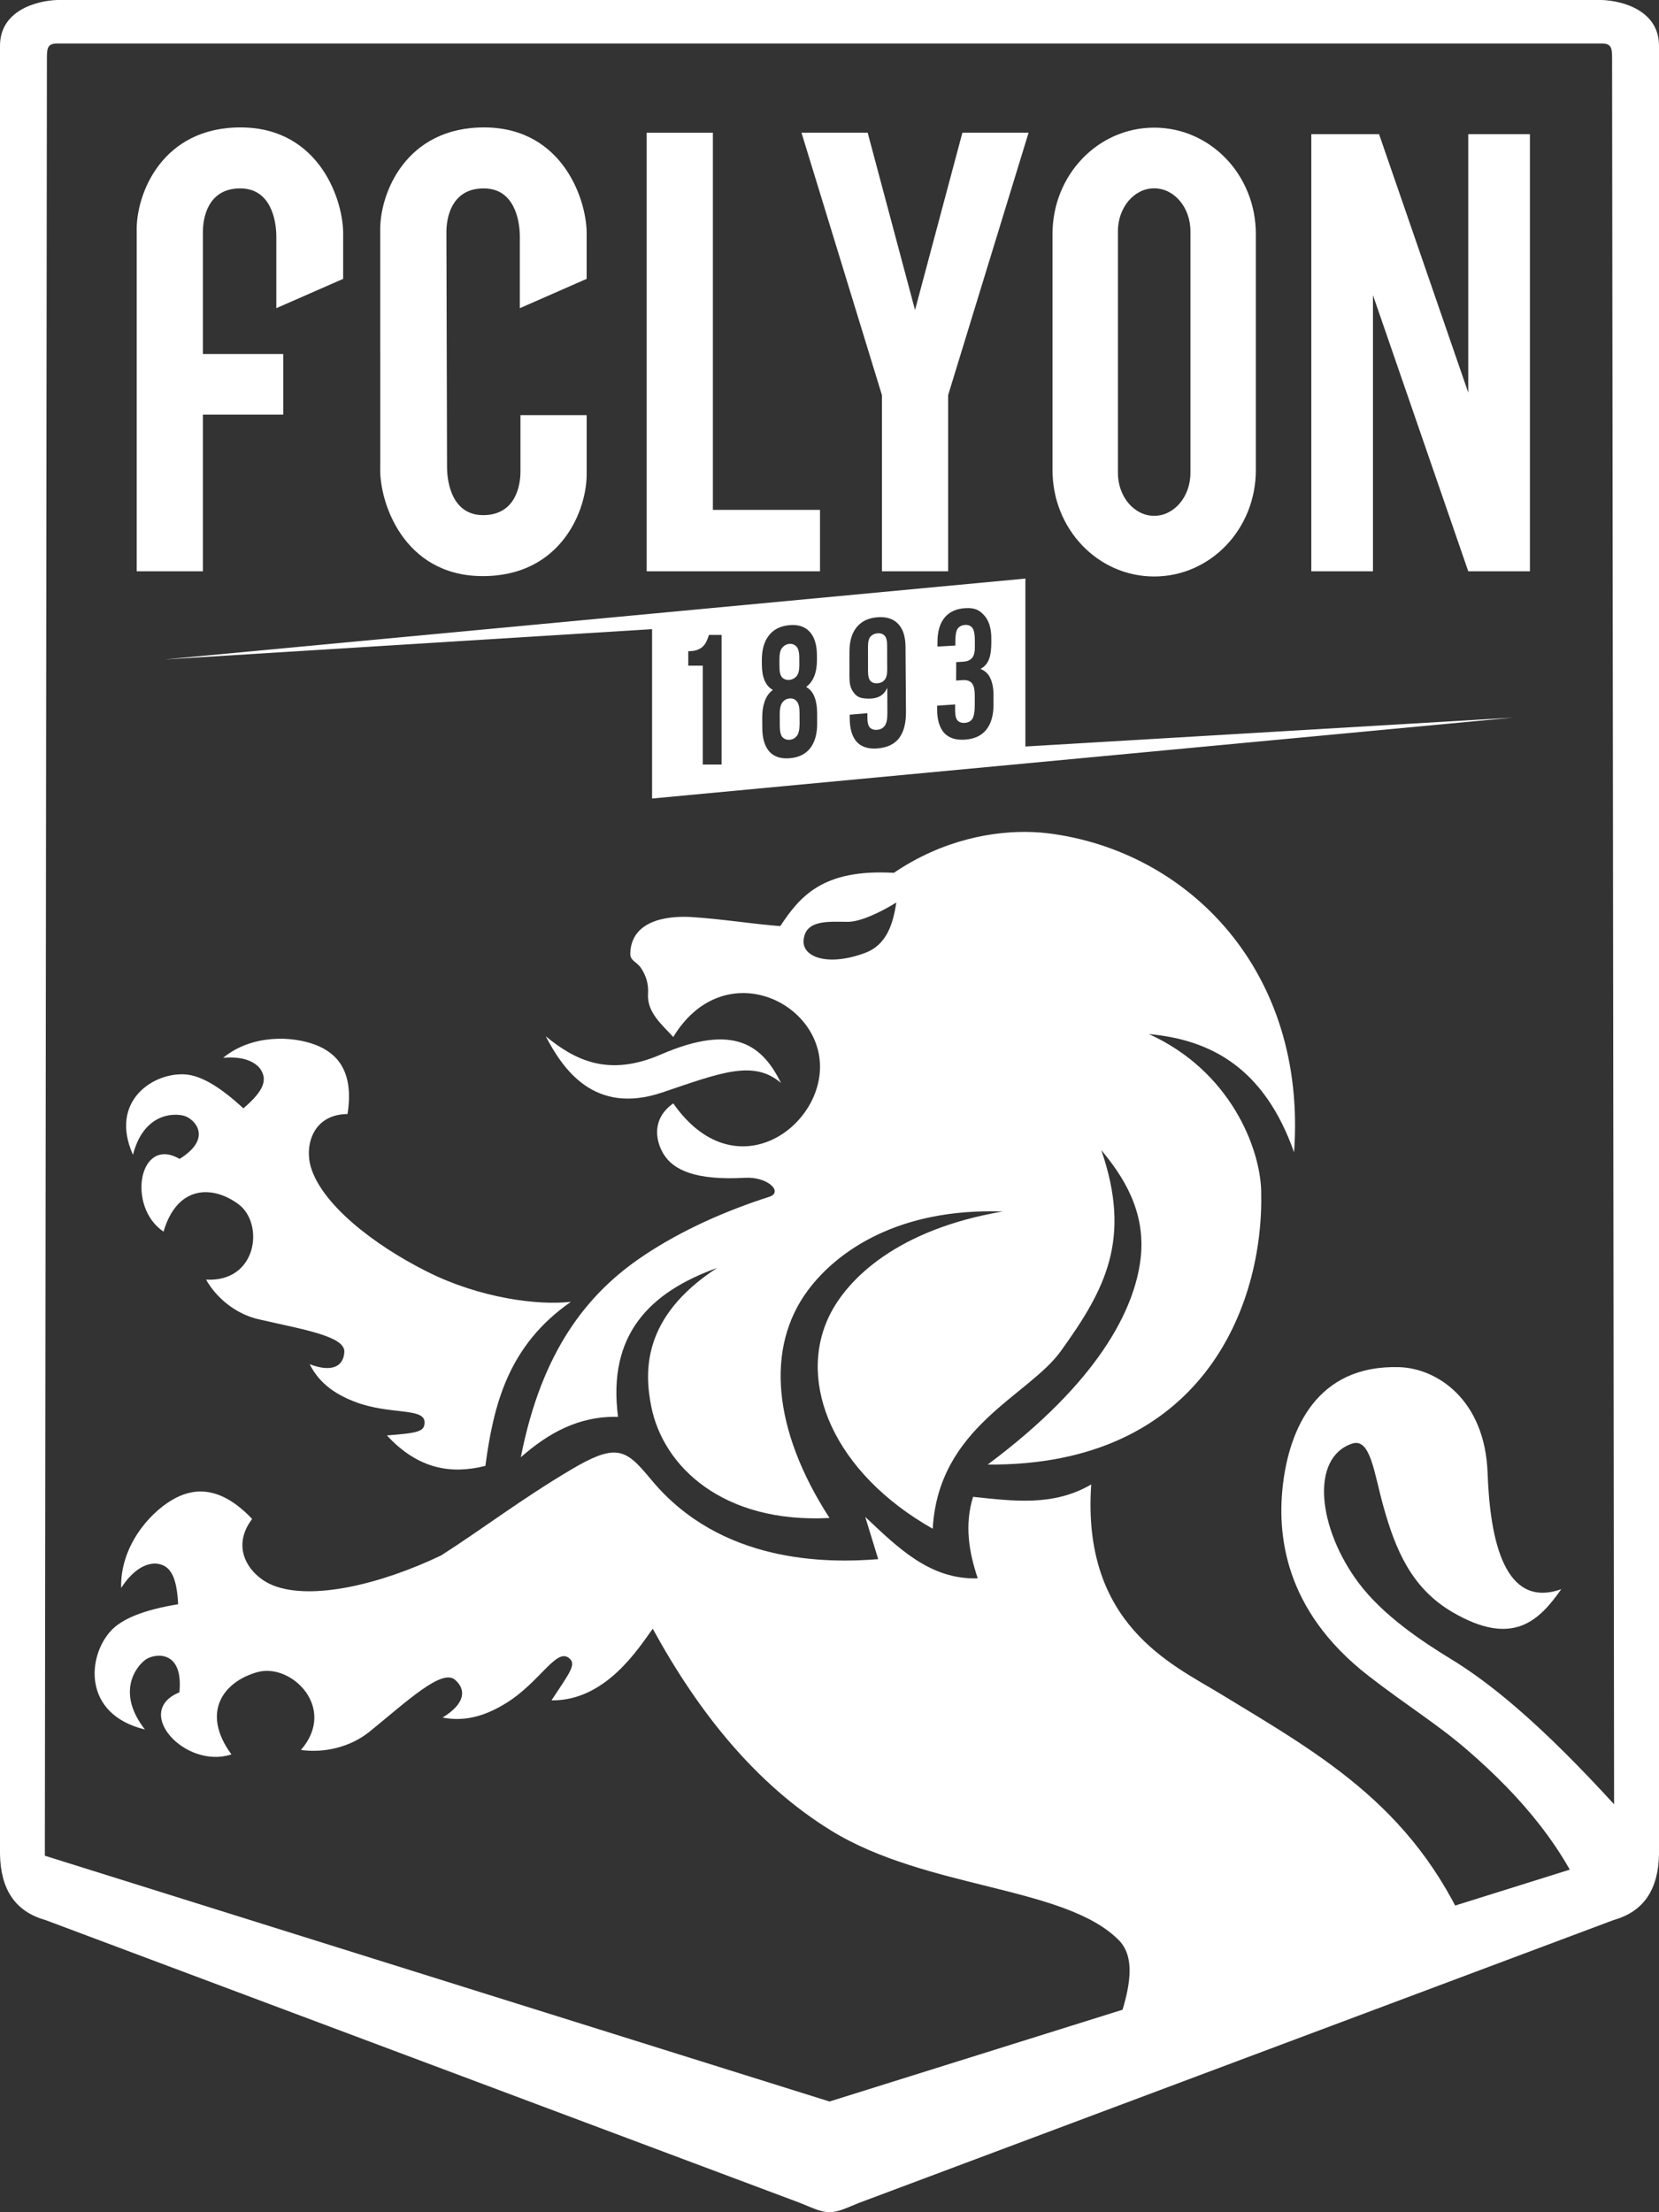
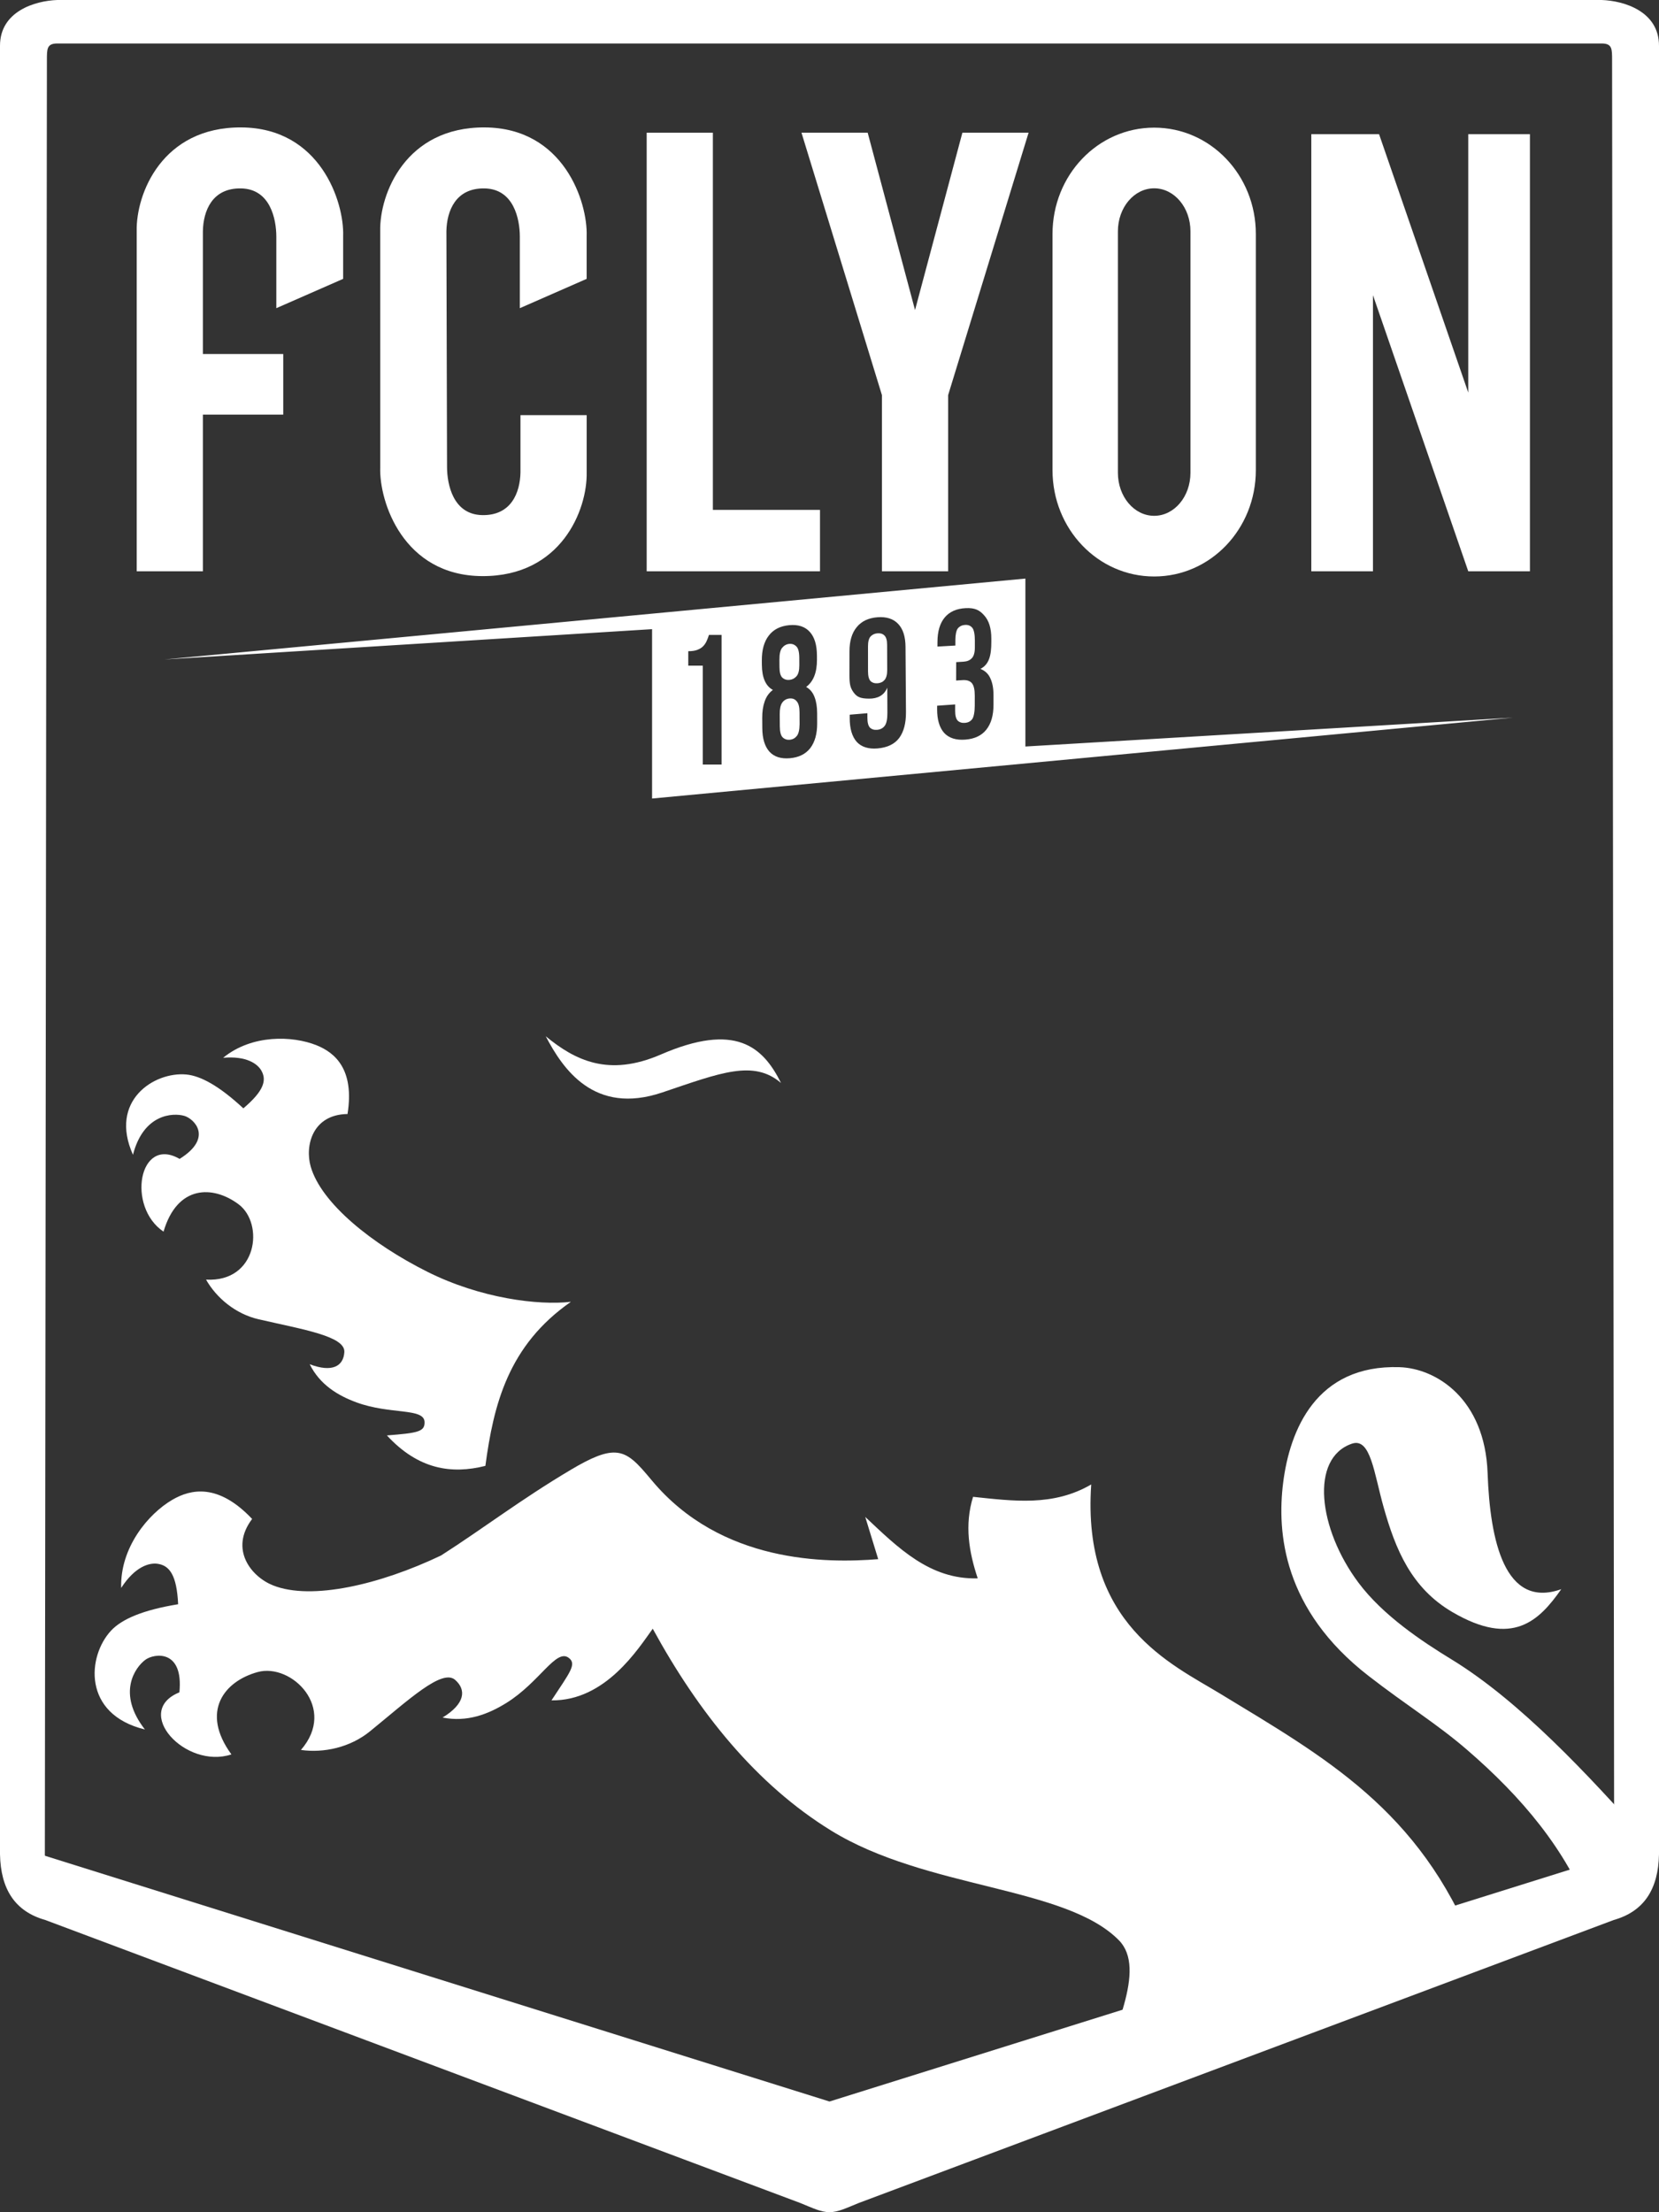
<svg xmlns="http://www.w3.org/2000/svg" width="600" height="800" viewBox="0 0 600 800" fill="none">
  <rect x="0" y="0" width="600" height="800" fill="#333333" stroke="none" />
  <g clip-path="url(#clip0_2459_9205)">
    <path d="M206.472 470.771C183.796 486.546 178.508 507.947 175.545 530.1C163.235 533.206 151.246 531.364 139.932 519.092C151.011 518.208 153.647 517.792 153.551 514.268C153.41 509.029 141.215 511.658 128.93 507.144C122.202 504.672 115.702 500.764 112.004 493.346C120.182 496.453 124.22 494.031 124.537 488.967C124.897 483.191 109.689 480.816 93.536 477.089C85.193 475.164 78.305 469.39 74.517 462.748C93.109 463.778 95.613 442.491 86.309 435.523C77.006 428.554 64.079 428.512 59.147 445.397C45.728 436.394 50.245 410.616 64.958 419.09C77.257 411.421 70.181 404.519 66.619 403.516C62.554 402.371 51.911 402.764 48.088 417.598C39.3 397.983 55.819 387.494 67.37 388.569C72.586 389.055 79.274 392.698 88.012 400.806C95.481 394.481 96.511 390.62 94.513 387.141C93.152 384.769 89.266 381.789 80.702 382.523C91.106 374.014 105.8 374.509 114.493 378.004C121.115 380.666 128.263 386.655 125.687 402.859C112.962 403.02 110.21 414.39 112.376 421.895C116.187 435.109 134.431 449.833 154.568 459.916C173.772 469.533 194.698 472.13 206.472 470.771Z" fill="white" />
    <path d="M222.486 525.292C218.712 525.133 213.944 527.056 206.499 531.478C188.289 542.293 174.684 552.807 159.498 562.513C137.453 573.029 112.666 578.843 98.754 573.323C90.852 570.187 82.881 560.282 91.183 549.296C78.932 536.329 69.031 538.461 62.346 542.353C53.569 547.463 43.395 559.696 43.824 574.242C48.872 566.434 54.017 565.093 56.964 565.504C61.286 566.108 63.93 569.553 64.425 580.14C51.644 582.223 44.068 585.52 40.189 589.657C31.601 598.817 29.68 619.909 52.408 625.427C42.164 612.304 48.884 602.944 52.567 600.229C55.794 597.851 66.434 596.388 64.883 611.998C47.822 618.945 67.035 639.932 83.693 634.441C72.418 619.007 81.029 607.983 93.204 604.659C105.379 601.336 122.056 617.62 108.835 632.829C117.07 634.004 126.613 631.951 133.806 626.097C147.732 614.765 159.866 603.341 164.603 607.487C168.755 611.122 168.165 616.184 160.063 621.111C168.907 622.877 176.583 619.916 183.177 615.807C195.215 608.304 201.04 596.131 205.648 599.491C208.747 601.751 206.043 604.841 199.456 614.9C219.027 615.157 230.88 596.128 236.076 588.991C252.577 619.176 273.394 645.252 300.622 662.012C335.12 683.247 385.32 682.018 404.664 701.655C414.889 712.036 402.415 735.411 395.386 756.272L533.225 704.294C513.481 654.483 479.05 635.447 441.256 612.459C423.811 601.848 391.164 587.387 394.655 536.817C380.881 544.87 366.38 542.796 351.92 541.294C348.775 551.53 350.429 561.236 353.606 570.773C336.299 571.301 324.746 559.661 312.933 548.57L317.617 563.837C298.929 565.327 260.792 565.416 235.709 535.324C230.553 529.138 227.34 525.495 222.486 525.292Z" fill="white" />
    <path d="M575.155 691.856C566.494 669.021 550.427 649.872 530.45 632.668C519.581 623.307 508.948 616.906 494.932 606.034C463.986 582.029 461.826 554.144 464.061 536.256C466.442 517.206 475.98 493.422 506.179 494.408C519.388 494.84 537.049 505.804 538.012 532.717C538.882 557.082 544.176 581.972 564.659 574.69C556.632 586.105 547.118 595.751 525.294 582.988C510.322 574.232 504.698 560.201 500.439 545.168C496.918 532.74 495.721 519.756 488.934 522.077C473.715 527.282 476.71 552.818 491.331 572.376C500.175 584.206 514.37 593.619 524.922 600.064C549.702 615.197 574.522 641.94 595.398 665.363L575.155 691.856Z" fill="white" />
-     <path d="M373.572 300.899C359.554 300.323 340.915 303.647 323.283 315.642C297.521 314.161 289.32 324.179 282.196 334.903C272.179 334.163 261.035 332.305 250.023 331.627C244.232 331.271 228.57 331.495 227.955 344.494C227.803 347.714 230.155 347.431 232.006 350.334C233.436 352.579 234.634 355.502 234.371 359.357C233.908 366.122 239.482 370.583 243.495 375.008C260.959 346.204 295.177 360.994 296.529 384.35C297.881 407.706 265.669 430.761 243.495 399.019C235.606 404.595 237.102 412.461 239.883 417.167C243.568 423.401 252.1 426.866 269.265 425.931C277.748 425.404 283.377 431.134 278.22 432.792C262.715 437.774 246.816 444.702 232.817 454.048C212.575 467.564 195.953 488.289 188.359 526.986C198.288 518.25 209.374 512.009 223.523 512.376C219.63 482.61 235.045 467.259 259.335 458.534C231.868 476.36 233.18 496.491 235.495 508.424C239.747 530.335 261.446 550.974 299.998 548.944C279.308 516.915 276.946 487.247 292.083 466.762C302.808 452.247 325.246 436.801 362.601 438.12C324.791 444.552 306.527 462.315 299.952 475.791C288.127 500.029 301.42 532.479 337.332 552.844C339.382 515.979 371.917 504.882 383.623 488.646C399.784 466.228 409.38 448.119 398.299 415.905C405.849 424.992 414.606 437.816 412.497 455.291C410.291 473.576 397.33 499.735 357.212 529.625C434.547 530.254 457.203 472.531 456.125 430.658C455.726 415.183 445.046 387.364 415.529 373.953C438.182 376.006 457.309 386.396 468.014 416.697C472.755 351.06 429.738 307.761 379.282 301.371C377.484 301.144 375.575 300.982 373.572 300.899ZM324.175 326.365C322.999 333.872 320.852 341.67 312.742 344.649C299.311 349.581 290.232 346.099 290.625 340.172C291.138 332.432 299.706 333.351 306.595 333.365C311.07 333.375 318.315 330.01 324.175 326.365Z" fill="white" />
    <path d="M197.375 374.744C207.978 383.452 220.076 389.531 238.992 381.341C265.932 369.677 275.895 378.413 282.464 391.631C272.516 383.118 260.588 387.947 239.522 395.061C214.833 403.398 203.539 386.495 197.375 374.744Z" fill="white" />
    <path d="M5.992 667.883L9.173 681.076L300 791.102L590.829 681.076L594.01 667.883L300 759.967L5.992 667.883Z" fill="white" />
    <path d="M20.724 -2.38419e-05C12.679 0.276 0.005 4.087 0 16.524V670.587C0.257 683.127 5.364 691.207 16.36 694.319L289.326 796.626C294.196 798.596 296.722 799.91 299.999 800C303.276 799.91 305.804 798.596 310.674 796.626L583.64 694.319C594.636 691.207 599.743 683.127 600 670.587V16.524C599.996 4.087 587.321 0.276 579.276 -2.38419e-05H299.999H20.724ZM20.724 15.724H299.999H579.276C583.08 15.736 583.029 17.703 583.033 21.695L583.779 670.587C583.787 676.003 581.647 677.487 575.157 679.544L310.674 778.894C305.804 780.865 303.276 782.18 299.999 782.27C296.722 782.18 294.196 780.865 289.326 778.894L24.843 679.544C18.353 677.487 16.213 676.003 16.221 670.587L16.965 21.695C16.969 17.703 16.921 15.736 20.724 15.724Z" fill="white" />
    <path fill-rule="evenodd" clip-rule="evenodd" d="M87.239 46.078C58.639 45.923 49.162 70.067 49.435 83.593V206.593H73.377V149.942H102.44V128.012H73.377V83.593C73.519 76.304 76.699 67.916 87.239 68.139C97.778 68.362 99.898 79.25 99.936 85.442V111.444L124.103 100.843V85.351C124.511 73.077 115.838 46.234 87.239 46.078Z" fill="white" />
    <path d="M175.31 46.079C146.71 45.923 137.233 70.067 137.507 83.594L137.514 169.063C137.106 181.337 145.776 208.183 174.376 208.338C202.975 208.493 212.452 184.347 212.179 170.821V150.124H188.237V170.821C188.095 178.11 184.915 186.498 174.376 186.275C163.836 186.052 161.716 175.164 161.678 168.972L161.447 83.594C161.589 76.305 164.77 67.916 175.309 68.139C185.849 68.362 187.969 79.25 188.007 85.442V111.445L212.171 100.844V85.351C212.579 73.077 203.909 46.234 175.31 46.079Z" fill="white" />
    <path fill-rule="evenodd" clip-rule="evenodd" d="M233.883 47.988V184.391V206.593H296.561V184.391H257.824V47.988H233.883Z" fill="white" />
    <path fill-rule="evenodd" clip-rule="evenodd" d="M289.867 47.988L318.964 142.891V206.593H342.905V142.891L372.001 47.988H348.06L330.933 112.119L313.808 47.988H289.867Z" fill="white" />
    <path fill-rule="evenodd" clip-rule="evenodd" d="M474.25 48.533V206.593H496.552V106.745L531.014 206.594H553.317V48.533H531.014V141.975L498.762 48.533H474.25Z" fill="white" />
    <path fill-rule="evenodd" clip-rule="evenodd" d="M417.424 46.159C397.054 46.159 380.656 63.311 380.656 84.616V170.015C380.656 191.32 397.054 208.472 417.424 208.472C437.794 208.472 454.192 191.32 454.192 170.015V84.616C454.192 63.311 437.794 46.159 417.424 46.159ZM417.424 68.101C424.692 68.101 430.543 75.038 430.543 83.654V170.977C430.543 179.593 424.692 186.53 417.424 186.53C410.157 186.53 404.306 179.593 404.306 170.977V83.654C404.306 75.038 410.157 68.101 417.424 68.101Z" fill="white" />
    <path fill-rule="evenodd" clip-rule="evenodd" d="M59.484 238.485L370.847 209.229V269.957L547.195 259.512L235.832 288.768V227.523L59.484 238.485ZM248.922 235.494C250.241 235.494 251.313 235.338 252.137 235.026C253.003 234.713 253.703 234.289 254.239 233.753C254.775 233.217 255.208 232.592 255.538 231.878C255.867 231.164 256.156 230.405 256.403 229.601H260.979V276.48H254.177V240.718H248.922V235.494ZM293.029 270.559C294.716 268.363 295.553 265.368 295.541 261.572L295.529 257.883C295.521 255.601 295.206 253.657 294.582 252.054C293.958 250.405 292.948 249.194 291.554 248.421C294.175 246.48 295.48 243.194 295.464 238.559L295.458 237.072C295.445 233.239 294.582 230.384 292.869 228.509C291.155 226.589 288.67 225.78 285.418 226.083C282.168 226.385 279.701 227.653 278.015 229.884C276.331 232.068 275.502 235.071 275.528 238.89L275.538 240.372C275.57 245.036 276.898 248.077 279.525 249.499C278.145 250.518 277.154 251.904 276.55 253.658C275.947 255.365 275.653 257.357 275.668 259.632L275.693 263.308C275.719 267.092 276.581 269.931 278.28 271.829C279.979 273.682 282.438 274.471 285.661 274.195C288.887 273.919 291.343 272.707 293.029 270.559ZM283.086 266.674C282.391 266.022 282.038 264.649 282.025 262.554L282.001 258.203C281.99 256.327 282.29 254.959 282.901 254.1C283.551 253.192 284.435 252.688 285.552 252.588C286.669 252.489 287.539 252.837 288.159 253.633C288.819 254.38 289.152 255.694 289.161 257.572L289.18 261.928C289.151 264.028 288.792 265.465 288.102 266.238C287.452 267.008 286.627 267.436 285.627 267.523C284.628 267.609 283.781 267.327 283.086 266.674ZM282.909 245.025C282.25 244.366 281.914 243.094 281.904 241.208L281.888 238.58C281.876 236.466 282.216 235.017 282.907 234.233C283.598 233.403 284.446 232.942 285.451 232.85C286.456 232.757 287.309 233.062 288.009 233.764C288.708 234.421 289.064 235.809 289.072 237.925L289.085 240.556C289.093 242.444 288.751 243.779 288.06 244.56C287.368 245.341 286.521 245.776 285.518 245.867C284.476 245.96 283.607 245.68 282.909 245.025ZM327.655 257.552C327.682 261.516 326.866 264.626 325.205 266.875C323.54 269.084 320.943 270.343 317.415 270.648C314.087 270.935 311.556 270.139 309.829 268.261C308.144 266.335 307.306 263.465 307.312 259.658L307.313 258.451L313.703 257.917L313.704 259.591C313.705 261.289 314.014 262.472 314.63 263.136C315.287 263.752 316.148 264.015 317.212 263.925C318.4 263.824 319.319 263.343 319.97 262.482C320.621 261.622 320.941 260.076 320.933 257.847L320.898 248.68C319.729 251.522 317.322 252.669 314.334 252.648C311.211 252.625 309.963 252.098 308.697 250.38C307.473 248.661 307.209 247.389 307.215 243.942L307.229 235.498C307.236 231.78 308.111 228.876 309.853 226.784C311.59 224.653 314.09 223.465 317.353 223.217C320.61 222.969 323.106 223.774 324.844 225.633C326.583 227.45 327.466 230.205 327.491 233.905L327.655 257.552ZM317.415 247.09C318.472 247.004 319.304 246.606 319.911 245.894C320.557 245.136 320.877 243.921 320.87 242.249L320.837 233.194C320.83 231.536 320.503 230.406 319.855 229.803C319.248 229.198 318.42 228.935 317.371 229.017C316.321 229.098 315.473 229.491 314.828 230.194C314.222 230.896 313.92 232.076 313.922 233.737L313.931 242.807C313.932 244.481 314.239 245.648 314.85 246.305C315.502 246.914 316.358 247.176 317.415 247.09ZM351.593 226.97C352.248 227.637 352.573 229.518 352.57 231.581L352.568 234.151C352.565 235.998 352.193 237.297 351.452 238.046C350.751 238.794 349.761 239.207 348.482 239.284L345.814 239.446L345.792 246.098L348.092 245.948C349.663 245.846 350.797 246.215 351.496 247.055C352.194 247.894 352.542 249.399 352.538 251.571L352.531 255.233C352.528 257.323 352.195 259.395 351.533 260.156C350.911 260.916 350.061 261.336 348.983 261.416C347.904 261.497 347.032 261.227 346.368 260.606C345.746 259.936 345.441 258.752 345.444 257.054L345.45 254.742L338.93 255.202L338.923 256.404C338.904 260.22 339.75 263.099 341.461 265.036C343.212 266.923 345.779 267.731 349.152 267.464C352.51 267.199 355.03 265.996 356.72 263.86C358.445 261.683 359.305 258.713 359.305 254.95V251.304C359.305 248.921 358.938 246.94 358.203 245.358C357.509 243.729 356.304 242.572 354.585 241.887C357.735 240.283 358.526 237.027 358.526 232.123V230.943C358.526 227.231 357.674 224.442 355.967 222.566C354.299 220.643 352.59 219.76 349.272 219.92C345.94 220.08 343.396 221.212 341.647 223.321C339.934 225.391 339.073 228.307 339.047 232.069L339.034 233.82L345.52 233.449L345.53 231.245C345.535 229.57 345.849 227.869 346.471 227.176C347.134 226.437 348 226.04 349.07 225.984C350.139 225.928 350.98 226.257 351.593 226.97Z" fill="white" />
  </g>
  <defs>
    <clipPath id="clip0_2459_9205">
      <rect width="600" height="800" fill="white" />
    </clipPath>
  </defs>
</svg>